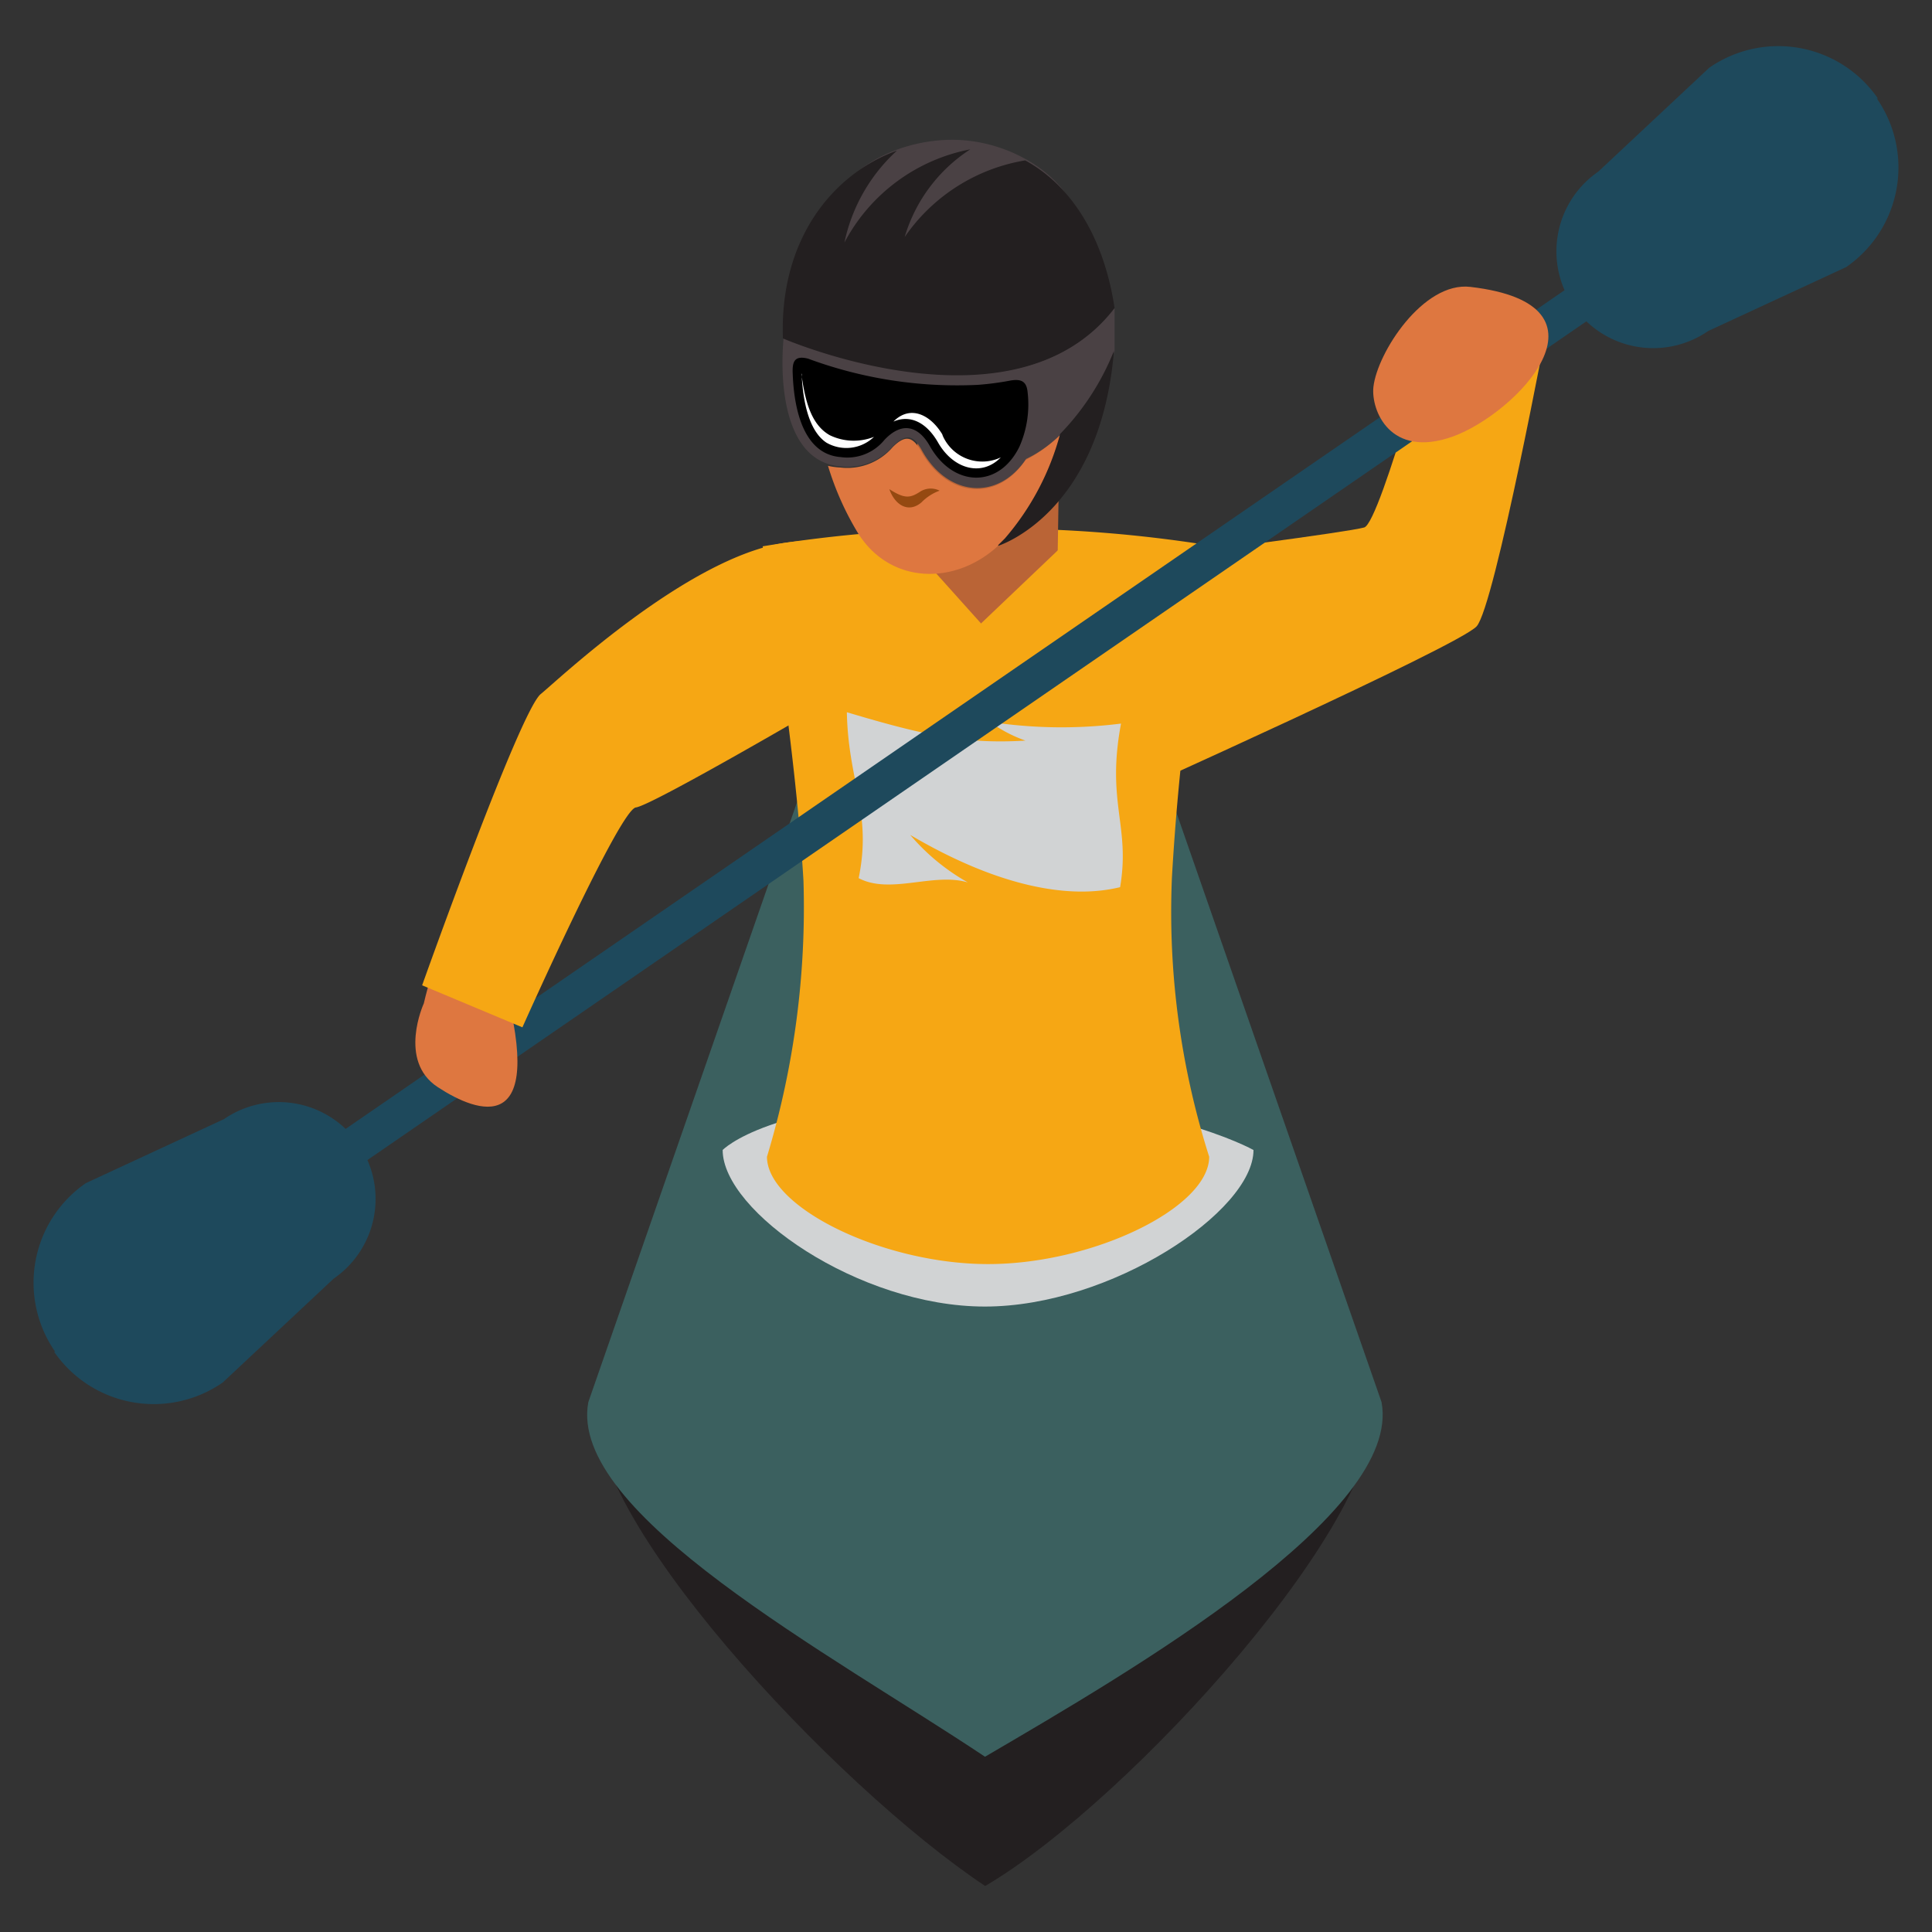
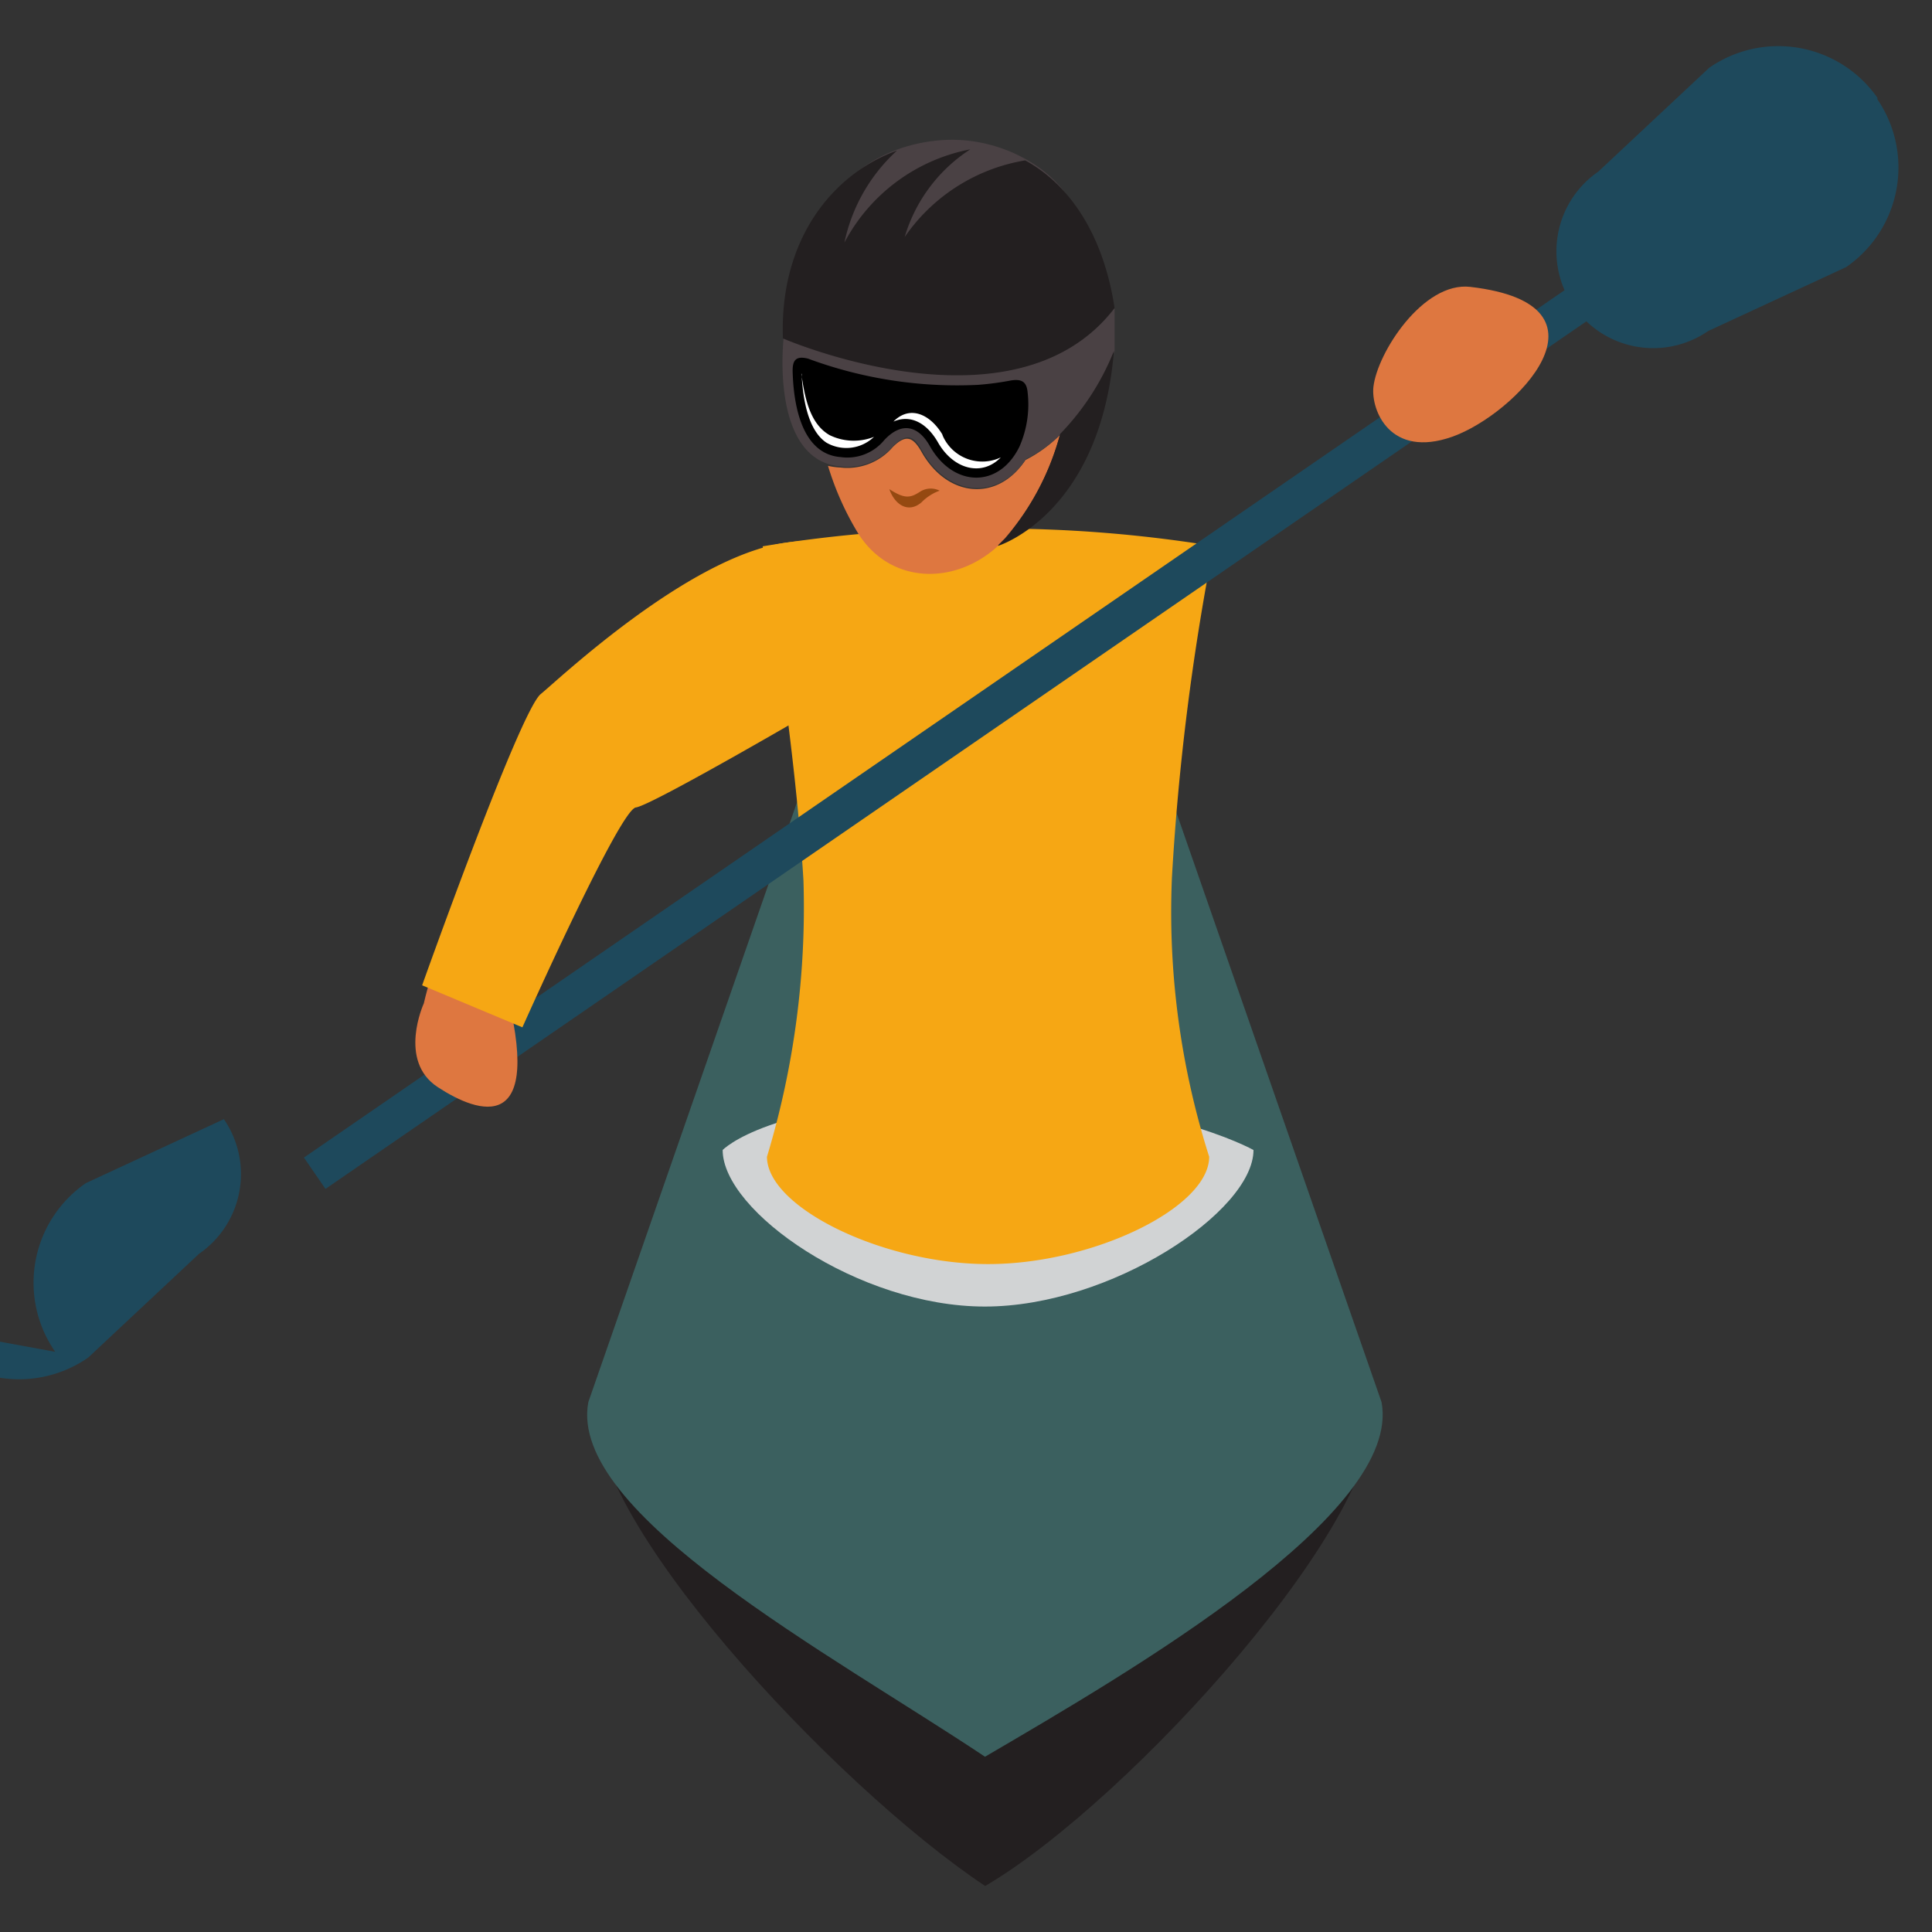
<svg xmlns="http://www.w3.org/2000/svg" class="S" viewBox="0 0 126 126">
  <rect x="0" y="0" width="126" height="126" fill="#333333" stroke="none" />
  <g style="isolation:isolate">
    <g id="design">
      <path d="M73.78,55.25h0c-.34-1.77-4.6-3.12-9.54-3.12S55,53.48,54.7,55.25h0L39,91.46c-1.34,7.07,15.42,25,25.25,31.54,9.43-5.52,26.58-24.47,25.24-31.54Z" style="fill:#231f20" />
      <path d="M74,45.17h0C73.67,43.35,69.3,42,64.24,42s-9.43,1.37-9.78,3.19h0L38.37,91.44c-1.37,7.25,15.8,16.41,25.87,23.13,9.66-5.65,27.23-15.88,25.86-23.13Z" style="fill:#3b605f" />
      <path d="M81.75,75c0,4-9.29,10.21-17.52,10.21S47.13,79,47.13,75c0,0,3-3.17,15.58-3.4S81.75,75,81.75,75Z" style="fill:#d1d3d4;mix-blend-mode:multiply" />
      <path d="M64.62,34.47h-.37a87.56,87.56,0,0,0-14.51,1.16s2.13,12.7,2.66,21.81a56.13,56.13,0,0,1-2.38,18c0,3.3,7.56,7,14.42,7s14.42-3.69,14.42-7a52.68,52.68,0,0,1-2.43-18.21,161.79,161.79,0,0,1,2.71-21.62A87.76,87.76,0,0,0,64.62,34.47Z" style="fill:#f6a714" />
-       <polygon points="68.94 38.59 69.12 27.17 59.81 28.01 59.99 38.59 64.36 48.63 68.94 38.59" style="fill:#ba6436" />
      <path d="M73.36,60.46s-1-22.88-3.08-25.8l-6.3,6-5.38-6-4,5.54Z" style="fill:#f6a714" />
-       <path d="M72.7,52.2S95.12,42.14,96.3,40.85s4.68-20,4.68-20l-6.93-1.76s-4,15-5.08,15.31-12,1.71-12,1.71Z" style="fill:#f6a714" />
      <path d="M70.38,15.47c-.25,3-4.36,5-8.4,4.63s-8-3-7.75-6,4.64-5.29,8.67-4.95S70.64,12.44,70.38,15.47Z" style="fill:#4a4144" />
      <path d="M54,30.38a19,19,0,0,0,2,4.46c2.24,3.47,6.77,3.32,9.53.32a17.29,17.29,0,0,0,3.6-6.81A8.55,8.55,0,0,1,66.88,30c-1.84,2.77-5.11,2.44-6.78-.53-.54-.95-1-1.19-1.88-.31a3.9,3.9,0,0,1-3.42,1.33A4.22,4.22,0,0,1,54,30.38Z" style="fill:#de7740" />
      <path d="M72.69,20.09l0,2.84s-1.93,5.19-5.77,7c-1.85,2.77-5.12,2.44-6.78-.53-.55-1-1-1.19-1.89-.31a3.92,3.92,0,0,1-3.41,1.33c-3.76-.29-4-5.63-3.73-8.45C51.05,22.06,66.17,28.57,72.69,20.09Z" style="fill:#4a4144" />
      <path d="M51.7,24.4c.09,2.4.75,5.23,3.13,5.41a3.11,3.11,0,0,0,2.84-1.11c1.15-1.23,2.24-.94,3,.44,1.51,2.62,4.46,2.74,5.81,0a6.82,6.82,0,0,0,.54-3.54c-.06-.7-.38-.91-1.13-.78a18.79,18.79,0,0,1-2.13.28,28,28,0,0,1-11.06-1.71C51.79,23.16,51.66,23.61,51.7,24.4Z" />
      <path d="M52.28,24.38c.06,1.36.34,3.65,1.62,4.49A2.6,2.6,0,0,0,57,28.49a3.59,3.59,0,0,1-2.89-.11c-1.32-.75-1.63-2.51-1.85-4Zm6,3.11c1.07-.46,2.13.05,2.88,1.34,1,1.78,2.87,2.28,4.11,1a2.82,2.82,0,0,1-3.75-1.33,1.34,1.34,0,0,1-.07-.18c-.78-1.28-2.08-1.92-3.17-.84Z" style="fill:#fff" />
      <path d="M72.69,20.09c-.74-4.88-3-8.09-5.83-9.63a11.9,11.9,0,0,0-7.86,5,10.29,10.29,0,0,1,4.28-5.72,11.8,11.8,0,0,0-8.21,6.08,11.26,11.26,0,0,1,3.43-6c-4.23,1.53-7.67,5.83-7.44,12.25,0,0,15.11,6.57,21.64-2ZM65.11,35.54l.43-.43a17.23,17.23,0,0,0,3.6-6.81,16.59,16.59,0,0,0,3.51-5.42c-.89,10.68-7.56,12.72-7.56,12.72Z" style="fill:#231f20" />
      <path d="M58,31.9c1,.65,1.37.58,2,.17A1.29,1.29,0,0,1,61.28,32a3.15,3.15,0,0,0-1.18.76C59.25,33.49,58.36,32.94,58,31.9Z" style="fill:#954911" />
-       <path d="M73.05,57.86c.68-4-.91-5.5.06-10.67a31,31,0,0,1-8.55-.11,8.88,8.88,0,0,0,2.32,1.22c-3.86.23-6.47-.3-11.65-1.85C55.32,51,56.88,53,56,57.27c2.06,1.09,4.89-.39,7.12.28a13.85,13.85,0,0,1-3.76-3.1C67.34,59.15,71.82,58.14,73.05,57.86Z" style="fill:#d1d3d4;mix-blend-mode:multiply" />
-       <path d="M3.6,88.16a7.89,7.89,0,0,1,2-11l9-4.17a6.31,6.31,0,0,1,8.78,1.62h0a6.31,6.31,0,0,1-1.62,8.78l-7.23,6.77a7.89,7.89,0,0,1-11-2Z" style="fill:#1e495c" />
+       <path d="M3.6,88.16a7.89,7.89,0,0,1,2-11l9-4.17h0a6.31,6.31,0,0,1-1.62,8.78l-7.23,6.77a7.89,7.89,0,0,1-11-2Z" style="fill:#1e495c" />
      <path d="M122.4,6.42a7.89,7.89,0,0,1-2,11l-9,4.17a6.31,6.31,0,0,1-8.78-1.62h0a6.31,6.31,0,0,1,1.62-8.78l7.23-6.77a7.89,7.89,0,0,1,11,2Z" style="fill:#1e495c" />
      <rect x="61.53" y="-3.83" width="2.48" height="102.56" transform="translate(66.28 -31.16) rotate(55.47)" style="fill:#1e495c" />
      <path d="M27.64,65.44s-1.72,3.74.91,5.46,7.07,3.33,4.34-6.78S27.64,65.44,27.64,65.44Z" style="fill:#de7740" />
      <path d="M89.57,25.24c-.16,1.51,1.08,4.68,5.15,3.24s11.16-8.61,1.17-9.77C92.82,18.35,89.82,23,89.57,25.24Z" style="fill:#de7740" />
      <path d="M55.62,35.39a15.3,15.3,0,0,0-4.35,0c-6.39.89-15,9.07-16,9.87-1.37,1.1-7.74,19-7.74,19L34.07,67s6.34-14.21,7.4-14.34,12.39-6.76,12.39-6.76Z" style="fill:#f6a714" />
    </g>
  </g>
</svg>